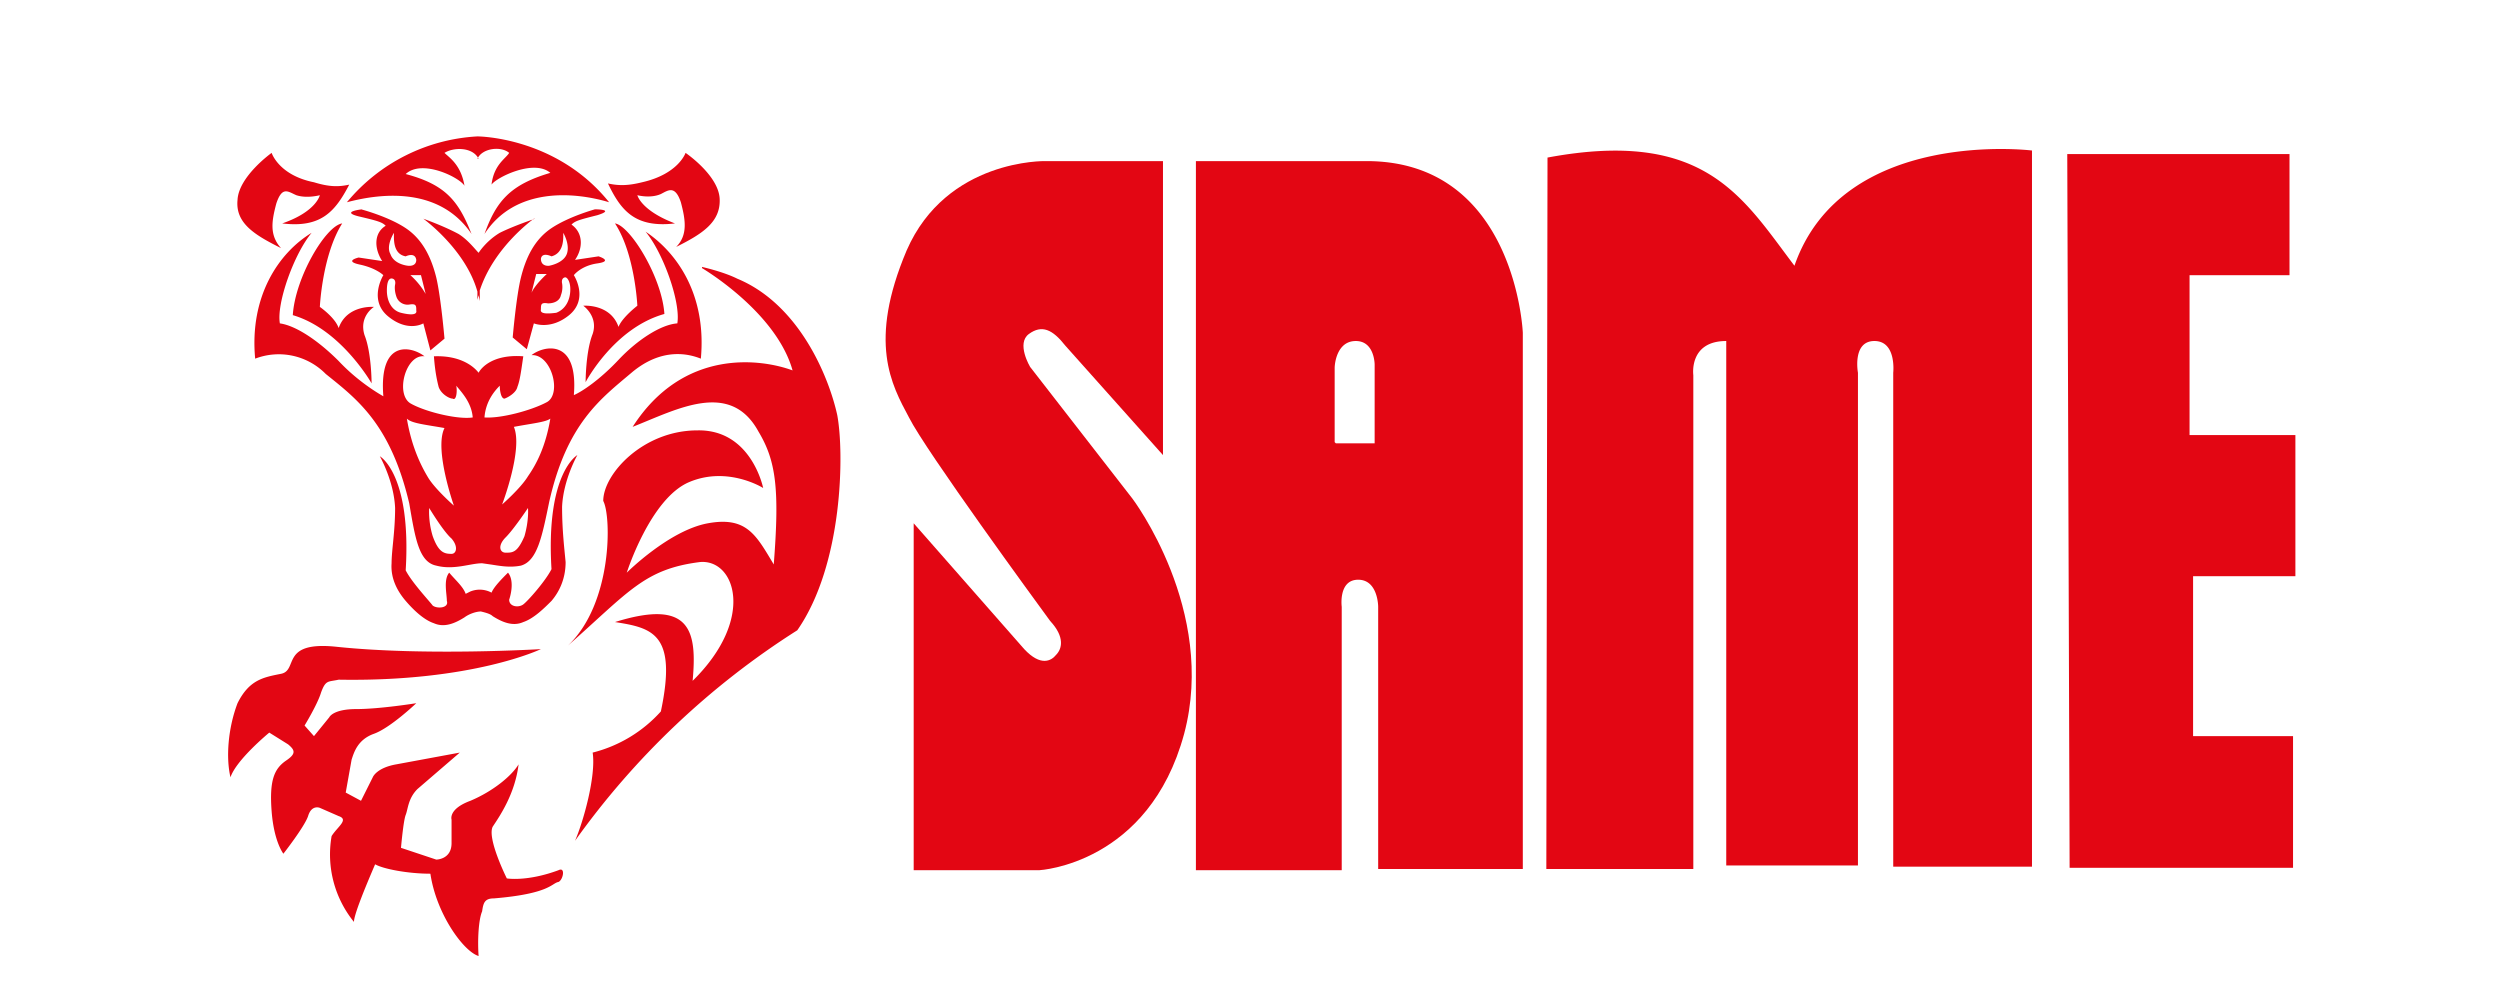
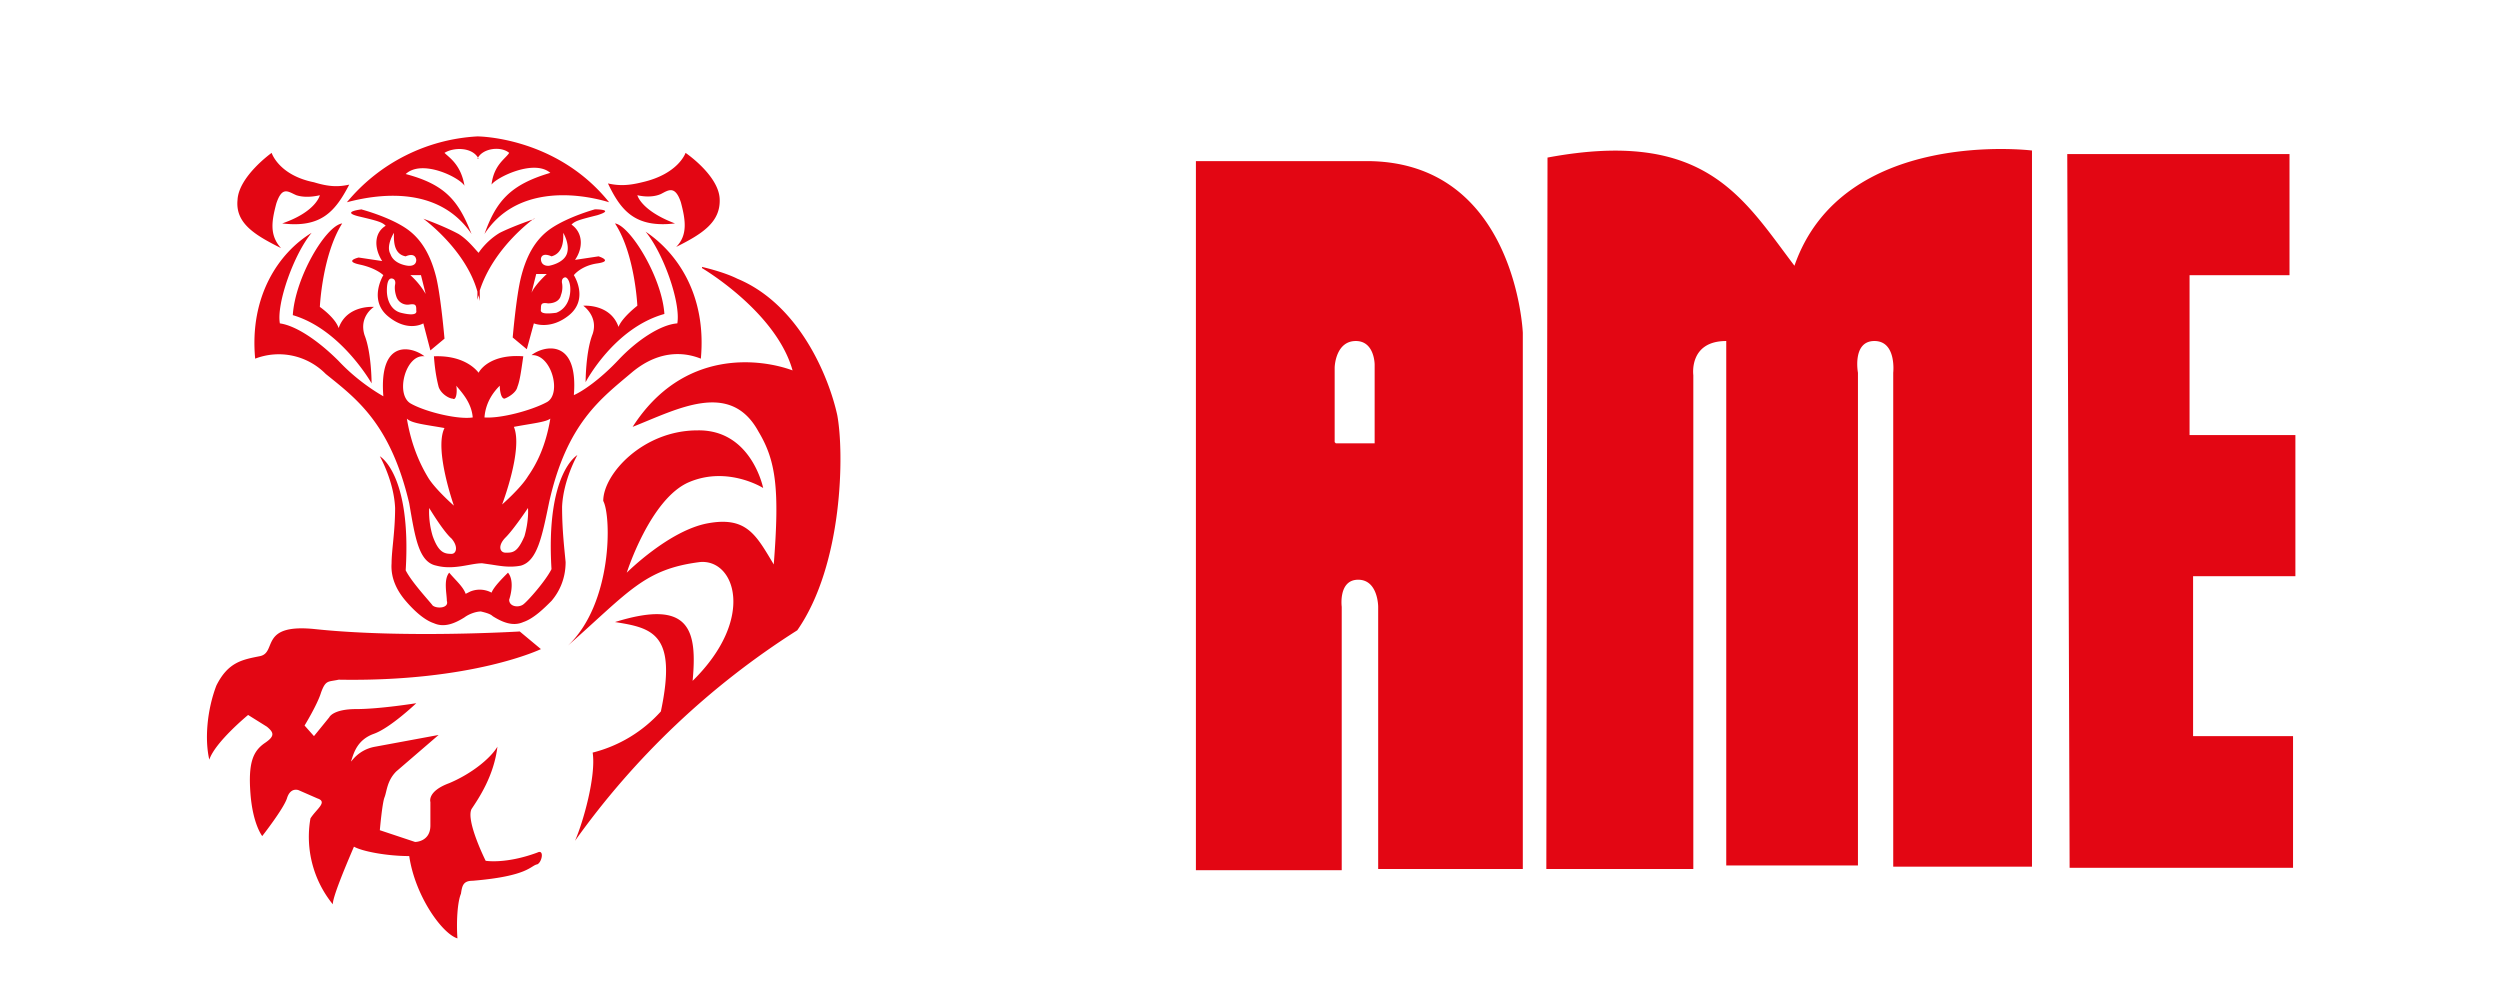
<svg xmlns="http://www.w3.org/2000/svg" width="212.6" height="85">
  <g fill-rule="evenodd" clip-rule="evenodd" fill="#E30613">
-     <path d="M98.9 38.8V13.7h-10s-8.4-.2-11.8 7.6c-3.3 7.8-1.3 11.4.2 14.2 1.4 2.8 10.9 15.8 12 17.3 1.3 1.4 1 2.4.5 2.9-.4.5-1.3 1-2.7-.5l-9.4-10.7V74h10.7s9.3-.5 12.3-11.6c2.8-10.5-4.4-20-4.4-20l-8.7-11.2s-1.2-2-.1-2.8c1.1-.8 2-.4 3.1 1l8.3 9.3z" />
-     <path d="M101.7 73.9V13.7h14.5c12.7 0 13.3 14.6 13.3 14.6v45.6h-12.3V51.6s0-2.3-1.7-2.3-1.4 2.3-1.4 2.3V74h-12.4zm11.9-36.2h3.3V31s0-2-1.6-2-1.8 1.9-1.8 2.3v6.3zM131.5 73.9H144v-42s-.4-2.9 2.8-2.9v44.6H158V31.7s-.5-2.7 1.4-2.7 1.6 2.7 1.6 2.7v42h11.8V12.8s-16.1-2-20.2 9.8c-4.4-5.8-7.6-11.7-21-9.2l-.1 60.5zM175.8 13.1h18.9v10.3h-8.5V37h9v12h-8.7v13.6h8.5v11.2h-19l-.2-60.6zM27.2 16.6s-1.1.3-2 0c-.7-.3-1.2-.8-1.7.7-.4 1.5-.6 2.7.4 3.8C21.7 20 20 19 20.2 17c.1-2 2.9-4 2.9-4s.6 1.9 3.6 2.5c1.3.4 2.1.4 3 .2-1.2 2.3-2.4 3.7-5.7 3.3 2.9-1 3.2-2.4 3.2-2.4zm4.6 9.5s-1.3.8-.8 2.4c.6 1.5.6 4.1.6 4.1S29 28 24.9 26.8c.2-3.2 2.8-7.6 4.2-7.8-1.7 2.7-1.9 7.1-1.9 7.1s1.3.9 1.6 1.8c.7-2 3-1.8 3-1.8zm-1-8.3s-1.9.2-.3.6c1.7.4 2 .5 2.3.8-1 .6-1 1.9-.3 3l-2-.3s-1.3.3.1.6c1.4.3 2 .9 2 .9s-1.3 2.1.4 3.5 3 .6 3 .6l.6 2.3 1.2-1s-.3-3.5-.7-5.2c-.4-1.6-1.1-3.2-2.6-4.2s-3.8-1.6-3.8-1.6zm23.4-1.2s1.1.3 2-.1c.6-.3 1.2-.8 1.7.7.4 1.5.6 2.8-.4 3.8 2.2-1.1 3.8-2.1 3.7-4.1-.1-2-2.9-3.9-2.9-3.9s-.6 1.8-3.7 2.5c-1.2.3-2 .3-2.9.1 1.1 2.3 2.3 3.8 5.7 3.4-2.9-1.1-3.2-2.4-3.2-2.4zM49.6 26s1.3.9.8 2.4c-.6 1.5-.6 4.1-.6 4.1s2.4-4.6 6.7-5.8c-.2-3.1-2.9-7.5-4.2-7.7 1.7 2.6 1.9 7 1.9 7s-1.3 1-1.6 1.8c-.7-2-3-1.8-3-1.8zm1-8.2s1.8 0 .2.5c-1.6.4-1.9.5-2.2.8 1 .7 1 2 .3 3l2-.3s1.3.4-.1.6-2 1-2 1 1.3 2-.4 3.4c-1.6 1.3-3 .7-3 .7l-.6 2.2-1.2-1s.3-3.5.7-5.1 1.1-3.2 2.6-4.2 3.7-1.6 3.7-1.6zm-18.3 21s2.7 1.5 2.2 9.7c.5 1 2 2.6 2.3 3 .4.3 1.4.2 1.2-.4 0-.6-.3-1.8.2-2.4.5.6 1.2 1.2 1.4 1.8l.4-.2c1-.4 1.8.1 1.8.1.2-.5.9-1.2 1.4-1.7.5.6.3 1.7.1 2.3 0 .6.8.7 1.2.4s1.9-2 2.4-3c-.5-8.2 2.2-9.7 2.2-9.7s-1.2 2.1-1.3 4.4c0 2 .2 3.6.3 4.7 0 1.5-.6 2.6-1.2 3.3-.6.6-1.5 1.5-2.4 1.8-.9.4-1.8 0-2.6-.5-.2-.2-.6-.3-1-.4-.4 0-1 .2-1.4.5-.8.5-1.7.9-2.6.5-.9-.3-1.8-1.2-2.4-1.9s-1.3-1.8-1.2-3.2c0-1.1.3-2.7.3-4.7-.1-2.3-1.3-4.4-1.3-4.4zm13.1-20.2S42 21 40.8 24.7v.9l-.1-.5-.1.4v-.7c-1-3.6-4.6-6.2-4.6-6.2s1.7.6 3 1.3c.8.5 1.4 1.3 1.7 1.6.2-.3.8-1.1 1.8-1.7 1.2-.6 3-1.2 3-1.2zm-4.7 13.1c.2-.4 1.2-1.6 3.8-1.4-.2 1.4-.3 2.1-.5 2.6-.1.5-.8.9-1.1 1-.3 0-.4-.7-.4-1.1-.4.4-1.2 1.3-1.3 2.7 1.4.1 4-.6 5.3-1.3 1.3-.7.4-4.1-1.3-4 1-.8 4-1.5 3.6 3.4.7-.3 2.2-1.3 3.8-3 1.6-1.7 3.6-3 5-3.1.3-1.8-1.2-6-2.7-7.8 2.7 1.8 5.2 5.4 4.7 10.8-1-.4-3.3-1-5.9 1.2-2.6 2.2-5.5 4.3-7 11-.6 2.9-1 5-2.4 5.4-1 .2-1.9 0-2.6-.1l-.7-.1c-1 0-2.4.6-3.9.2-1.5-.3-1.8-2.4-2.3-5.3-1.6-6.8-4.5-8.9-7.1-11a5.6 5.6 0 00-6-1.3c-.5-5.3 2-9 4.8-10.7-1.5 1.8-3 6-2.7 7.7 1.4.2 3.3 1.5 5 3.2 1.5 1.6 3.1 2.6 3.8 3-.4-5 2.5-4.2 3.5-3.4-1.6-.2-2.5 3.2-1.2 4 1.2.7 4 1.4 5.3 1.2-.1-1.3-1-2.2-1.4-2.7.1.5 0 1.3-.3 1.1-.3 0-1-.4-1.2-1-.1-.4-.3-1.2-.4-2.6 2.4-.1 3.5 1 3.8 1.4zm0-18.2v.1-.1c-.5-1-2.1-1-2.9-.5.4.4 1.4 1 1.7 2.8-.4-.7-3.6-2.3-5-1 3.4.9 4.5 2.3 5.6 5.1-2.7-4-7.6-3.5-10.6-2.7a15.5 15.5 0 0111.1-5.6s6.7 0 11.2 5.6c-3-.9-8-1.3-10.6 2.7 1-2.8 2.2-4.2 5.6-5.2-1.4-1.2-4.6.4-5 1C42 14 43 13.5 43.3 13c-.7-.6-2.3-.4-2.7.5zm19 9.3s6.3 3.7 7.7 8.7c-2.7-1-9.3-1.9-13.6 4.8 3.8-1.5 8.3-4 10.7.4 1.5 2.5 1.8 4.9 1.3 11.3-1.5-2.5-2.3-4.1-5.6-3.5s-6.9 4.2-6.9 4.2 2-6.3 5.3-7.7c3.3-1.4 6.3.5 6.3.5s-1-5-5.6-4.9c-4.6 0-8 3.7-8 6 .7 1.3.8 8.7-3 12.3 5.2-4.6 6.5-6.5 11.2-7.1 3-.3 4.8 4.8-.6 10.1.4-4.3-.2-7-6.6-5 3.2.5 5.3 1 3.9 7.6a11.6 11.6 0 01-5.8 3.5c.3 2-.8 5.9-1.5 7.5a67.8 67.8 0 0118.9-17.9c3.9-5.6 4-15.1 3.4-18.3-.7-3.2-3.2-9.4-8.5-11.6-1.2-.6-3-1-3-1zM46 55.2s-5.8 2.8-17.2 2.6c-.9.2-1.1 0-1.5 1.1-.3 1-1.4 2.8-1.4 2.8l.8.9L28 61s.3-.7 2.3-.7c2 0 5.1-.5 5.1-.5s-2.2 2.1-3.6 2.6-1.7 1.6-1.9 2.2l-.5 2.8 1.3.7 1-2s.3-.8 2-1.1l5.4-1-3.6 3.1c-.8.8-.8 1.7-1 2.2s-.4 2.8-.4 2.8l3 1s1.3 0 1.3-1.4v-2s-.3-.9 1.6-1.6c1.9-.8 3.5-2.1 4.1-3.1-.3 2.5-1.6 4.4-2.2 5.3-.5 1 1.2 4.4 1.2 4.4s1.7.3 4.4-.7c.6-.3.4.8 0 1-.6.1-.7 1-5.5 1.4-.8 0-.9.4-1 1.1-.3.7-.4 2.4-.3 3.8-1.3-.4-3.6-3.6-4.1-7-1.9 0-4-.4-4.7-.8-.9 2.1-1.8 4.3-1.8 4.9a9.1 9.1 0 01-1.9-7.3c.5-.8 1.5-1.4.6-1.7l-1.6-.7s-.7-.3-1 .7c-.3.9-2.1 3.2-2.1 3.2s-.8-1-1-3.6.2-3.6 1.2-4.3c.9-.6.8-.9.2-1.4l-1.6-1s-2.8 2.3-3.3 3.8c-.4-1.7-.2-4.2.6-6.3 1-2 2.2-2.2 3.7-2.5s-.1-2.8 4.7-2.3c7.6.8 17.4.2 17.4.2zM38.6 43s-1.7-4.8-.8-6.6c-1.7-.3-2.8-.4-3.2-.8.4 2.4 1.2 4 1.8 5s2.2 2.4 2.2 2.4zm-2.1.2s1.2 2 1.9 2.6c.6.7.4 1.3 0 1.3-.6 0-1.1-.1-1.6-1.5-.4-1.3-.3-2.4-.3-2.4zm-3-23.4c0 .5-.1 1.8 1 2 0 0 .8-.4.9.3 0 .6-.7.5-.7.5s-1.2-.1-1.5-1c-.4-.7.3-1.8.3-1.8zm1.4 3.6h.9l.4 1.6a6.6 6.6 0 00-1.3-1.6zm-1.3.8s.1-.4-.2-.5-.5.2-.5 1c0 .9.4 1.7 1.2 1.9.8.2 1.4.2 1.3-.2 0-.4 0-.6-.6-.5a1 1 0 01-1.1-.7c-.2-.6-.1-1-.1-1zm9.1 18.7s1.8-4.7 1-6.6c1.6-.3 2.7-.4 3.1-.7-.4 2.4-1.2 3.9-1.9 4.9-.6 1-2.2 2.4-2.2 2.4zm2.2.3S43.7 45 43 45.7c-.7.7-.5 1.3 0 1.3.6 0 1 0 1.6-1.4.4-1.4.3-2.4.3-2.4zm3-23.4c0 .4.1 1.7-1 2 0 0-.8-.4-.9.2 0 .7.7.6.7.6s1.2-.2 1.5-1-.3-1.8-.3-1.8zm-1.4 3.5h-.9l-.4 1.6c.3-.7 1.3-1.6 1.3-1.6zm1.3.8s-.1-.4.2-.5c.2-.1.5.3.5 1 0 .9-.4 1.7-1.2 2-.8.1-1.4.1-1.3-.3 0-.4 0-.6.6-.5.5 0 1-.2 1.1-.7.2-.5.1-1 .1-1z" />
+     <path d="M101.7 73.9V13.7h14.5c12.7 0 13.3 14.6 13.3 14.6v45.6h-12.3V51.6s0-2.3-1.7-2.3-1.4 2.3-1.4 2.3V74h-12.4zm11.9-36.2h3.3V31s0-2-1.6-2-1.8 1.9-1.8 2.3v6.3zM131.5 73.9H144v-42s-.4-2.9 2.8-2.9v44.6H158V31.7s-.5-2.7 1.4-2.7 1.6 2.7 1.6 2.7v42h11.8V12.8s-16.1-2-20.2 9.8c-4.4-5.8-7.6-11.7-21-9.2l-.1 60.5zM175.8 13.1h18.9v10.3h-8.5V37h9v12h-8.7v13.6h8.5v11.2h-19l-.2-60.6zM27.2 16.6s-1.1.3-2 0c-.7-.3-1.2-.8-1.7.7-.4 1.5-.6 2.7.4 3.8C21.7 20 20 19 20.2 17c.1-2 2.9-4 2.9-4s.6 1.9 3.6 2.5c1.3.4 2.1.4 3 .2-1.2 2.3-2.4 3.7-5.7 3.3 2.9-1 3.2-2.4 3.2-2.4zm4.6 9.5s-1.3.8-.8 2.4c.6 1.5.6 4.1.6 4.1S29 28 24.9 26.8c.2-3.2 2.8-7.6 4.2-7.8-1.7 2.7-1.9 7.1-1.9 7.1s1.3.9 1.6 1.8c.7-2 3-1.8 3-1.8zm-1-8.3s-1.9.2-.3.6c1.7.4 2 .5 2.3.8-1 .6-1 1.9-.3 3l-2-.3s-1.3.3.1.6c1.4.3 2 .9 2 .9s-1.3 2.1.4 3.5 3 .6 3 .6l.6 2.3 1.2-1s-.3-3.5-.7-5.2c-.4-1.6-1.1-3.2-2.6-4.2s-3.8-1.6-3.8-1.6zm23.4-1.2s1.1.3 2-.1c.6-.3 1.2-.8 1.7.7.4 1.5.6 2.8-.4 3.8 2.2-1.1 3.8-2.1 3.7-4.1-.1-2-2.9-3.9-2.9-3.9s-.6 1.8-3.7 2.5c-1.2.3-2 .3-2.9.1 1.1 2.3 2.3 3.8 5.7 3.4-2.9-1.1-3.2-2.4-3.2-2.4zM49.6 26s1.3.9.8 2.4c-.6 1.5-.6 4.1-.6 4.1s2.4-4.6 6.7-5.8c-.2-3.1-2.9-7.5-4.2-7.7 1.7 2.6 1.9 7 1.9 7s-1.3 1-1.6 1.8c-.7-2-3-1.8-3-1.8zm1-8.2s1.8 0 .2.5c-1.6.4-1.9.5-2.2.8 1 .7 1 2 .3 3l2-.3s1.3.4-.1.6-2 1-2 1 1.3 2-.4 3.4c-1.6 1.3-3 .7-3 .7l-.6 2.2-1.2-1s.3-3.5.7-5.1 1.1-3.2 2.6-4.2 3.7-1.6 3.7-1.6zm-18.3 21s2.7 1.5 2.2 9.7c.5 1 2 2.6 2.3 3 .4.3 1.4.2 1.2-.4 0-.6-.3-1.8.2-2.4.5.6 1.2 1.2 1.4 1.8l.4-.2c1-.4 1.8.1 1.8.1.2-.5.9-1.2 1.4-1.7.5.6.3 1.7.1 2.3 0 .6.8.7 1.2.4s1.9-2 2.4-3c-.5-8.2 2.2-9.7 2.2-9.7s-1.2 2.1-1.3 4.4c0 2 .2 3.6.3 4.7 0 1.5-.6 2.6-1.2 3.3-.6.6-1.5 1.5-2.4 1.8-.9.4-1.8 0-2.6-.5-.2-.2-.6-.3-1-.4-.4 0-1 .2-1.4.5-.8.5-1.7.9-2.6.5-.9-.3-1.8-1.2-2.4-1.9s-1.3-1.8-1.2-3.2c0-1.1.3-2.7.3-4.7-.1-2.3-1.3-4.4-1.3-4.4zm13.1-20.2S42 21 40.8 24.7v.9l-.1-.5-.1.4v-.7c-1-3.6-4.6-6.2-4.6-6.2s1.7.6 3 1.3c.8.5 1.4 1.3 1.7 1.6.2-.3.8-1.1 1.8-1.7 1.2-.6 3-1.2 3-1.2zm-4.7 13.1c.2-.4 1.2-1.6 3.8-1.4-.2 1.4-.3 2.1-.5 2.6-.1.5-.8.9-1.1 1-.3 0-.4-.7-.4-1.1-.4.4-1.2 1.3-1.3 2.7 1.4.1 4-.6 5.3-1.3 1.3-.7.4-4.1-1.3-4 1-.8 4-1.5 3.6 3.4.7-.3 2.2-1.3 3.8-3 1.6-1.7 3.6-3 5-3.1.3-1.8-1.2-6-2.7-7.8 2.7 1.8 5.2 5.4 4.7 10.8-1-.4-3.3-1-5.9 1.2-2.6 2.2-5.5 4.3-7 11-.6 2.9-1 5-2.4 5.4-1 .2-1.9 0-2.6-.1l-.7-.1c-1 0-2.4.6-3.9.2-1.5-.3-1.8-2.4-2.3-5.3-1.6-6.8-4.5-8.9-7.1-11a5.6 5.6 0 00-6-1.3c-.5-5.3 2-9 4.8-10.7-1.5 1.8-3 6-2.7 7.7 1.4.2 3.3 1.5 5 3.2 1.5 1.6 3.1 2.6 3.8 3-.4-5 2.5-4.2 3.5-3.4-1.6-.2-2.5 3.2-1.2 4 1.2.7 4 1.4 5.3 1.2-.1-1.3-1-2.2-1.4-2.7.1.5 0 1.3-.3 1.1-.3 0-1-.4-1.2-1-.1-.4-.3-1.2-.4-2.6 2.4-.1 3.5 1 3.8 1.4zm0-18.2v.1-.1c-.5-1-2.1-1-2.9-.5.4.4 1.4 1 1.7 2.8-.4-.7-3.6-2.3-5-1 3.4.9 4.5 2.3 5.6 5.1-2.7-4-7.6-3.5-10.6-2.7a15.5 15.5 0 0111.1-5.6s6.7 0 11.2 5.6c-3-.9-8-1.3-10.6 2.7 1-2.8 2.2-4.2 5.6-5.2-1.4-1.2-4.6.4-5 1C42 14 43 13.5 43.3 13c-.7-.6-2.3-.4-2.7.5zm19 9.3s6.3 3.7 7.7 8.7c-2.7-1-9.3-1.9-13.6 4.8 3.8-1.5 8.3-4 10.7.4 1.5 2.5 1.8 4.9 1.3 11.3-1.5-2.5-2.3-4.1-5.6-3.5s-6.9 4.2-6.9 4.2 2-6.3 5.3-7.7c3.3-1.4 6.3.5 6.3.5s-1-5-5.6-4.9c-4.6 0-8 3.7-8 6 .7 1.3.8 8.7-3 12.3 5.2-4.6 6.5-6.5 11.2-7.1 3-.3 4.8 4.8-.6 10.1.4-4.3-.2-7-6.6-5 3.2.5 5.3 1 3.9 7.6a11.6 11.6 0 01-5.8 3.5c.3 2-.8 5.9-1.5 7.5a67.8 67.8 0 0118.9-17.9c3.9-5.6 4-15.1 3.4-18.3-.7-3.2-3.2-9.4-8.5-11.6-1.2-.6-3-1-3-1zM46 55.2s-5.8 2.8-17.2 2.6c-.9.2-1.1 0-1.5 1.1-.3 1-1.4 2.8-1.4 2.8l.8.9L28 61s.3-.7 2.3-.7c2 0 5.1-.5 5.1-.5s-2.2 2.1-3.6 2.6-1.7 1.6-1.9 2.2s.3-.8 2-1.1l5.4-1-3.6 3.1c-.8.8-.8 1.7-1 2.2s-.4 2.8-.4 2.8l3 1s1.3 0 1.3-1.4v-2s-.3-.9 1.6-1.6c1.9-.8 3.5-2.1 4.1-3.1-.3 2.5-1.6 4.4-2.2 5.3-.5 1 1.2 4.4 1.2 4.4s1.7.3 4.4-.7c.6-.3.4.8 0 1-.6.1-.7 1-5.5 1.4-.8 0-.9.4-1 1.1-.3.7-.4 2.4-.3 3.8-1.3-.4-3.6-3.6-4.1-7-1.9 0-4-.4-4.7-.8-.9 2.1-1.8 4.3-1.8 4.9a9.1 9.1 0 01-1.9-7.3c.5-.8 1.5-1.4.6-1.7l-1.6-.7s-.7-.3-1 .7c-.3.9-2.1 3.2-2.1 3.2s-.8-1-1-3.6.2-3.6 1.2-4.3c.9-.6.8-.9.2-1.4l-1.6-1s-2.8 2.3-3.3 3.8c-.4-1.7-.2-4.2.6-6.3 1-2 2.2-2.2 3.7-2.5s-.1-2.8 4.7-2.3c7.6.8 17.4.2 17.4.2zM38.6 43s-1.7-4.8-.8-6.6c-1.7-.3-2.8-.4-3.2-.8.4 2.4 1.2 4 1.8 5s2.2 2.4 2.2 2.4zm-2.1.2s1.2 2 1.9 2.6c.6.7.4 1.3 0 1.3-.6 0-1.1-.1-1.6-1.5-.4-1.3-.3-2.4-.3-2.4zm-3-23.4c0 .5-.1 1.8 1 2 0 0 .8-.4.9.3 0 .6-.7.5-.7.5s-1.2-.1-1.5-1c-.4-.7.3-1.8.3-1.8zm1.4 3.6h.9l.4 1.6a6.6 6.6 0 00-1.3-1.6zm-1.3.8s.1-.4-.2-.5-.5.2-.5 1c0 .9.4 1.7 1.2 1.9.8.2 1.4.2 1.3-.2 0-.4 0-.6-.6-.5a1 1 0 01-1.1-.7c-.2-.6-.1-1-.1-1zm9.1 18.7s1.8-4.7 1-6.6c1.6-.3 2.7-.4 3.1-.7-.4 2.4-1.2 3.9-1.9 4.9-.6 1-2.2 2.4-2.2 2.4zm2.2.3S43.7 45 43 45.7c-.7.7-.5 1.3 0 1.3.6 0 1 0 1.6-1.4.4-1.4.3-2.4.3-2.4zm3-23.4c0 .4.1 1.7-1 2 0 0-.8-.4-.9.2 0 .7.7.6.7.6s1.2-.2 1.5-1-.3-1.8-.3-1.8zm-1.4 3.5h-.9l-.4 1.6c.3-.7 1.3-1.6 1.3-1.6zm1.3.8s-.1-.4.2-.5c.2-.1.5.3.5 1 0 .9-.4 1.7-1.2 2-.8.1-1.4.1-1.3-.3 0-.4 0-.6.6-.5.5 0 1-.2 1.1-.7.2-.5.1-1 .1-1z" />
  </g>
</svg>